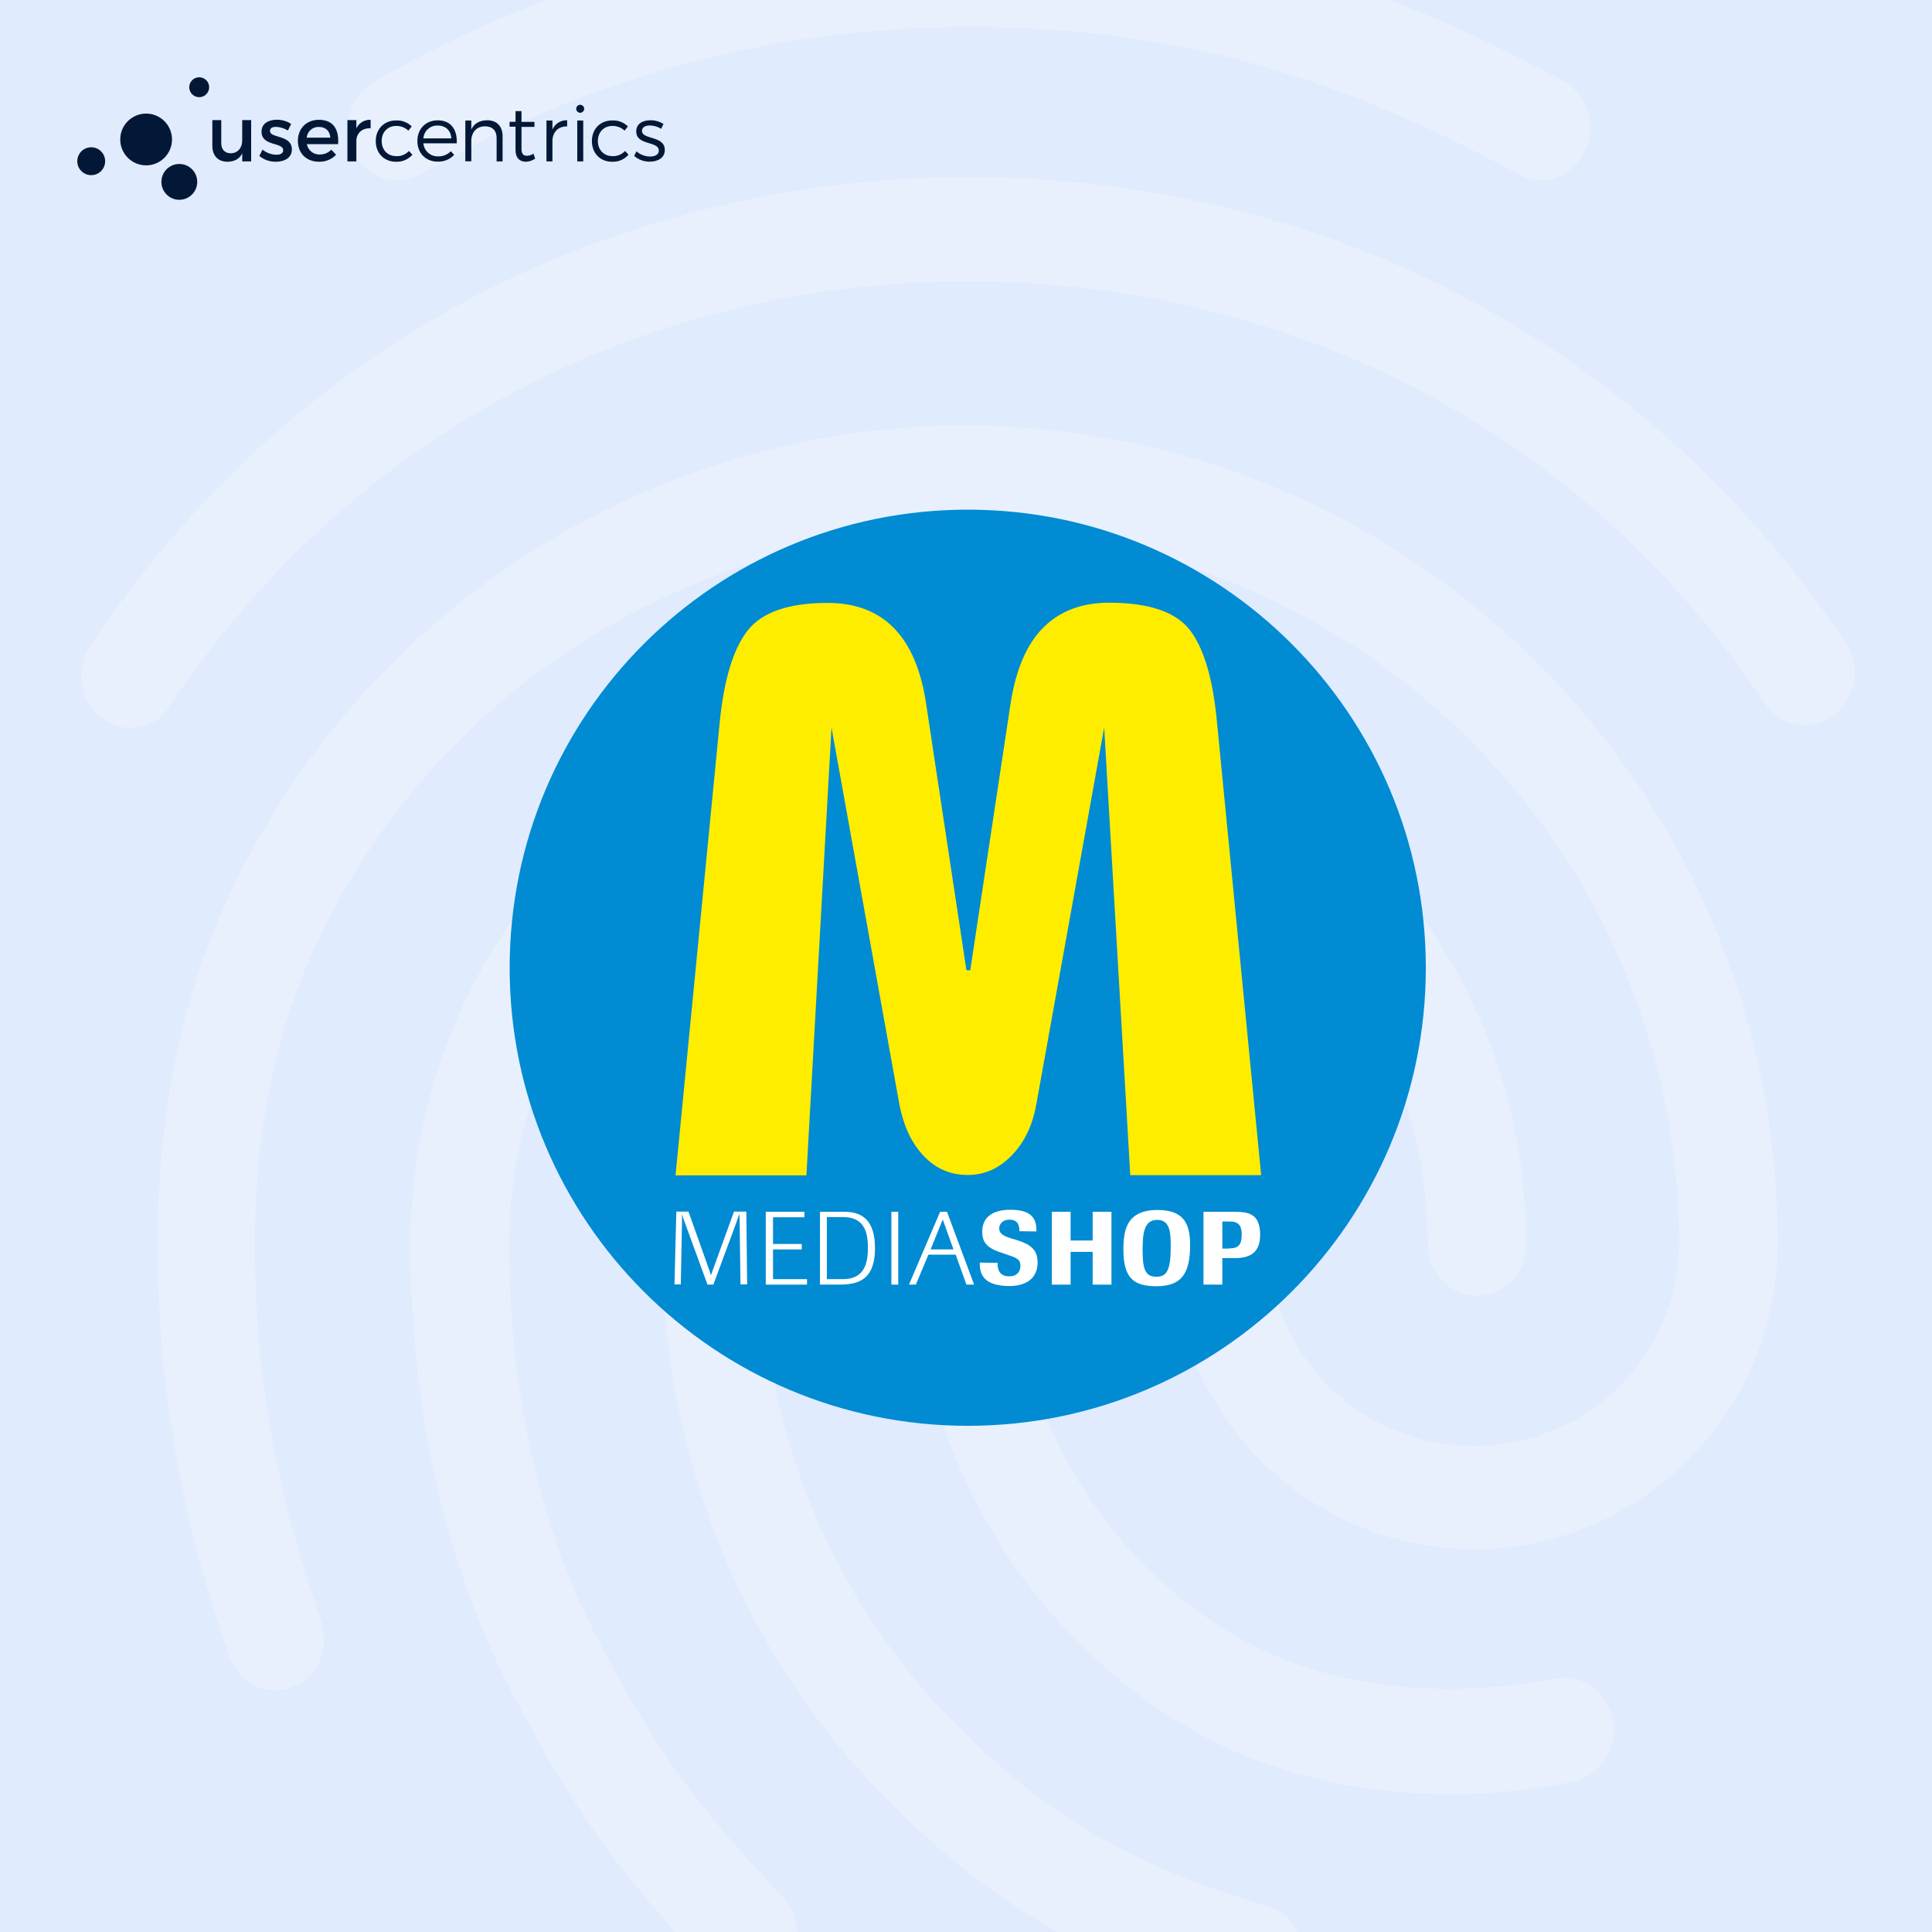
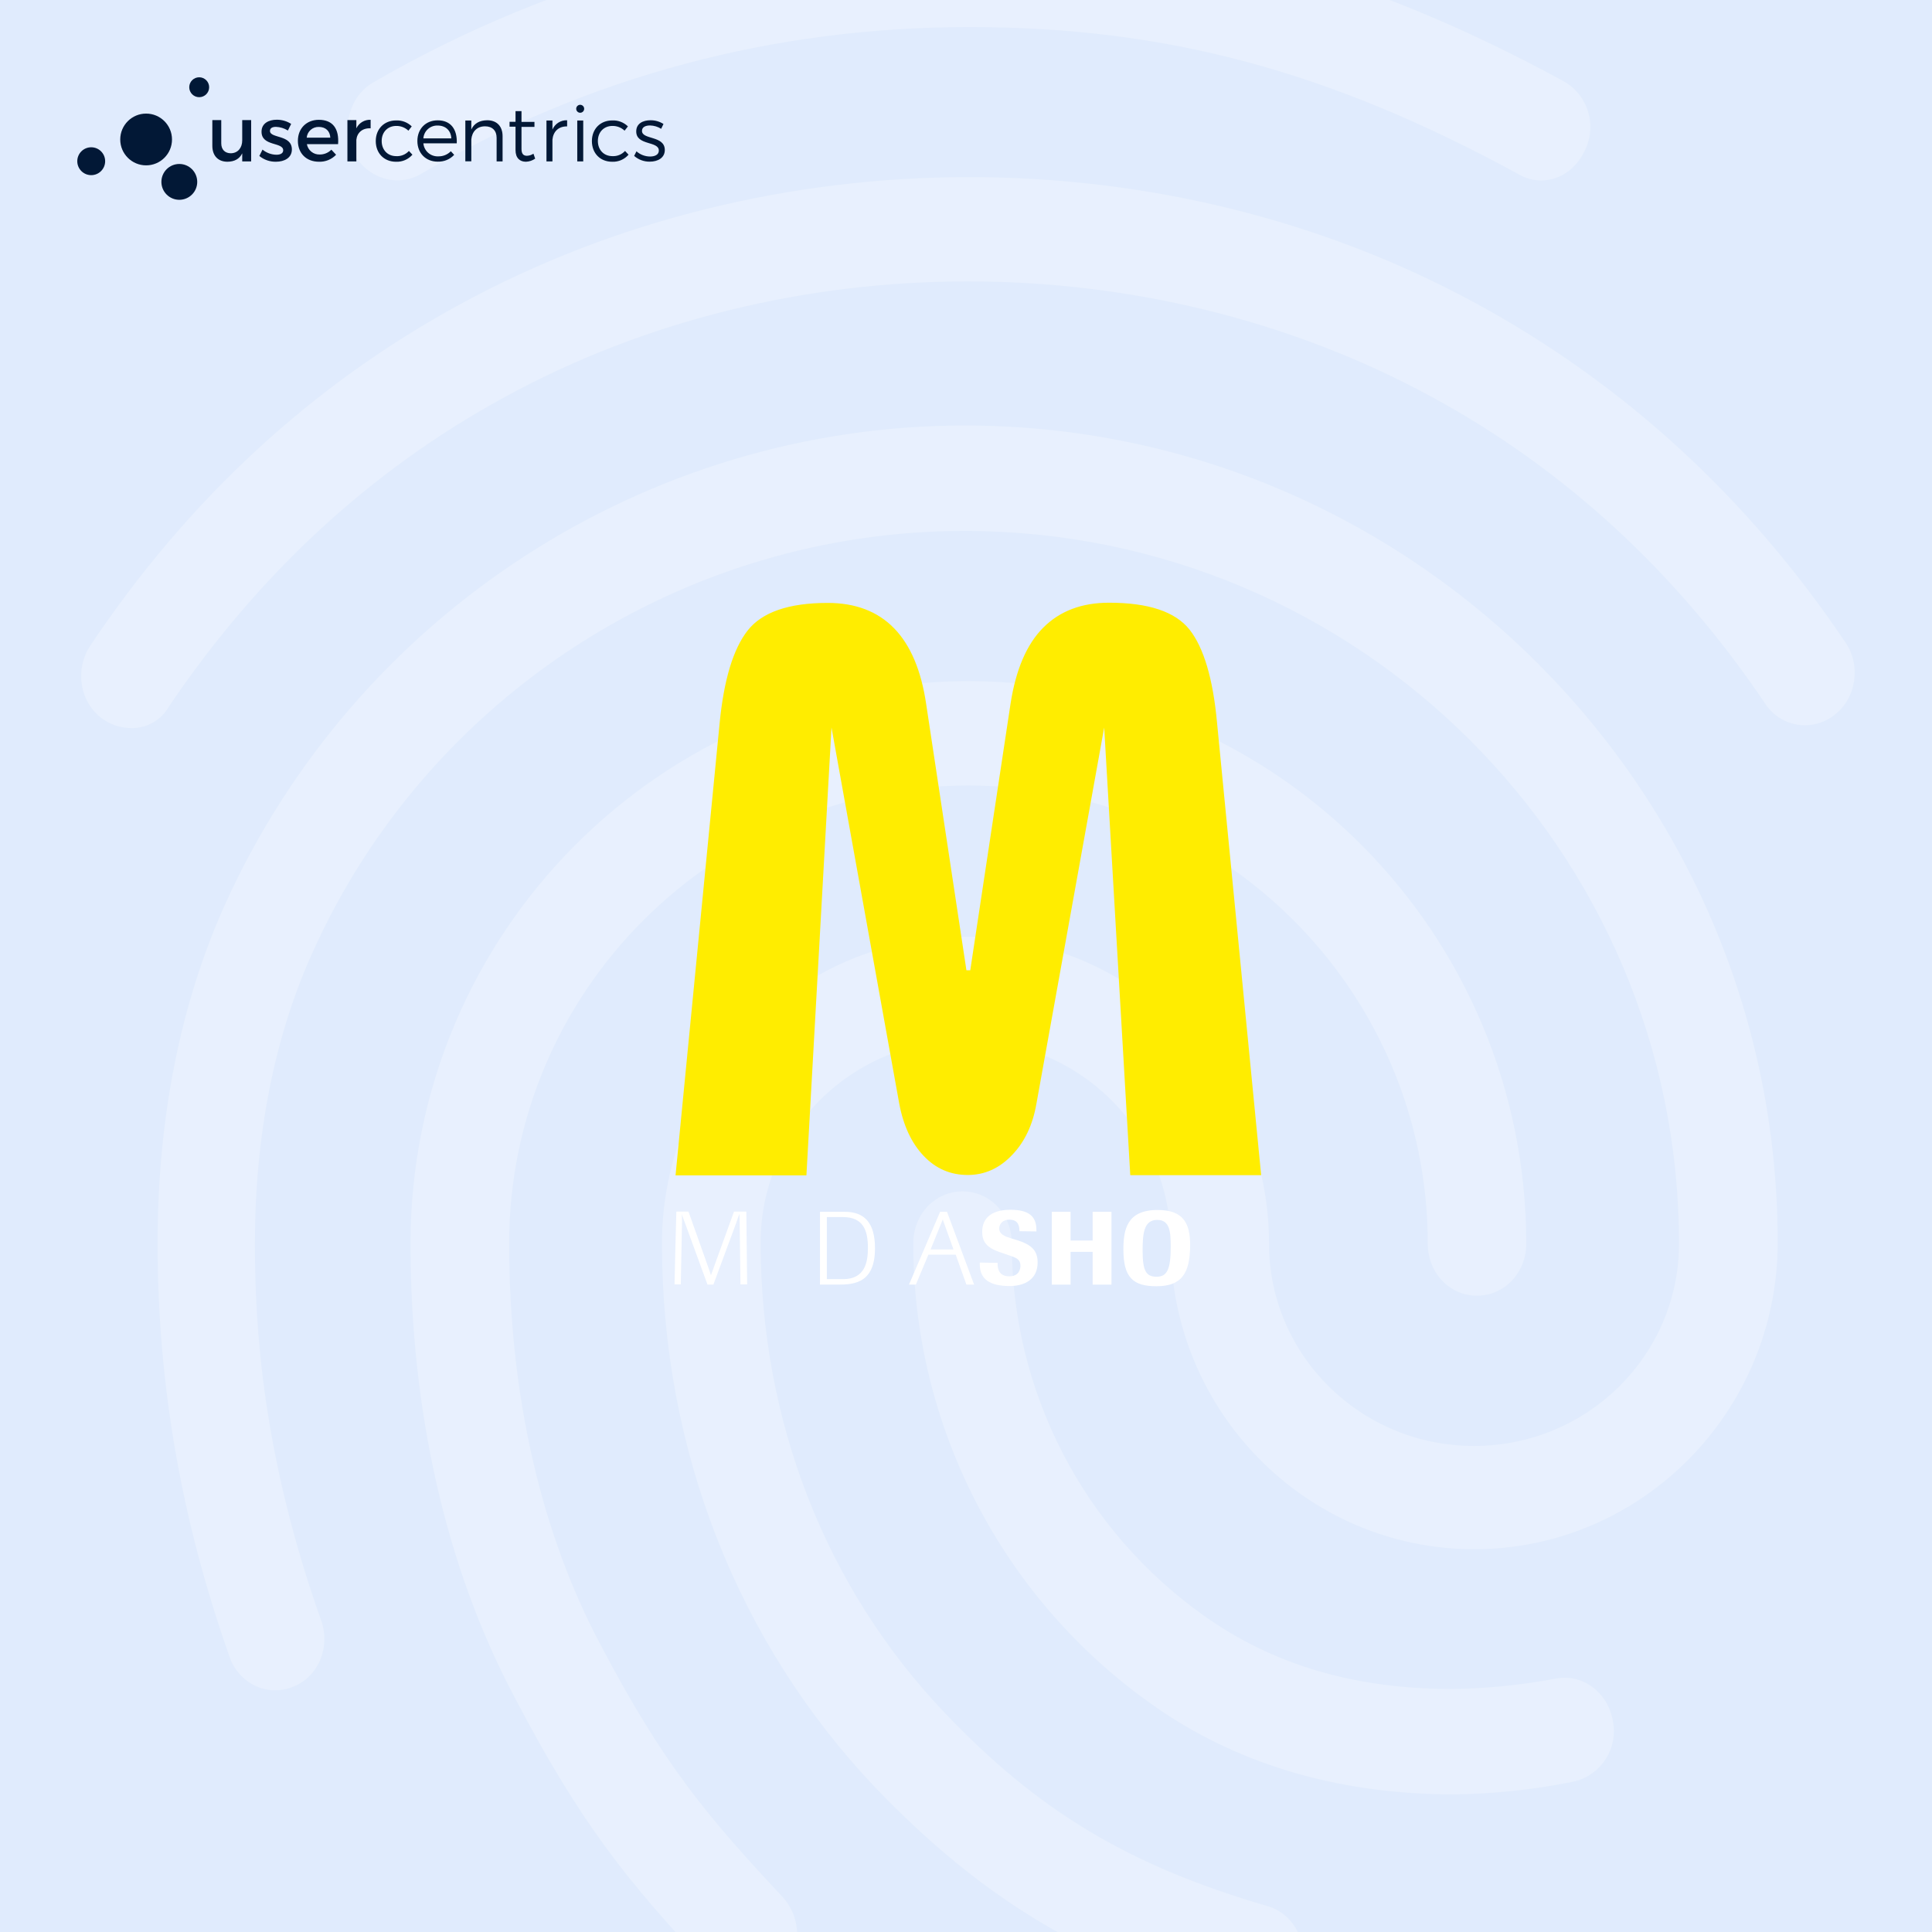
<svg xmlns="http://www.w3.org/2000/svg" width="500" height="500" viewBox="0 0 500 500" fill="none">
  <rect x="0" y="0" width="500" height="500" fill="#333333" stroke="none" />
  <g clip-path="url(#clip0_702_2)">
    <rect width="500" height="500" fill="#E0EBFD" />
    <path opacity="0.25" d="M398.842 46.708C396.774 46.706 394.745 46.142 392.973 45.075C344.005 18.347 301.687 7.007 250.909 7.007C200.376 7.007 152.459 19.694 108.846 45.075C102.725 48.585 95.071 46.153 91.501 39.679C88.184 33.197 90.483 24.82 96.604 21.319C143.492 -5.865 196.733 -20.121 250.909 -19.999C305.233 -19.999 352.677 -7.304 404.71 21.041C407.765 22.777 410.03 25.632 411.029 29.005C412.027 32.379 411.682 36.008 410.065 39.132C407.742 43.973 403.406 46.708 398.842 46.708ZM33.837 188.425C31.176 188.397 28.589 187.541 26.436 185.975C20.567 181.648 19.296 173.281 23.379 167.068C48.646 129.269 80.767 99.569 119.018 78.776C199.104 35.034 301.638 34.764 381.986 78.506C420.237 99.324 452.374 128.755 477.624 166.284C481.699 172.227 480.436 180.865 474.568 185.183C473.208 186.219 471.648 186.96 469.987 187.358C468.326 187.756 466.6 187.803 464.92 187.496C463.239 187.188 461.642 186.533 460.228 185.573C458.815 184.613 457.616 183.368 456.71 181.918C433.758 147.94 404.685 121.195 370.249 102.565C297.049 62.872 203.441 62.872 130.502 102.835C95.813 121.734 66.732 148.756 43.78 182.759C42.803 184.527 41.357 185.992 39.603 186.992C37.849 187.991 35.853 188.487 33.837 188.425ZM193.244 514.326C191.543 514.341 189.859 513.983 188.311 513.279C186.762 512.573 185.386 511.538 184.279 510.244C162.093 486.756 150.104 471.637 133.02 438.965C115.448 405.787 106.238 365.278 106.238 321.83C106.238 241.62 171.05 176.277 250.632 176.277C330.214 176.277 394.994 241.62 394.994 321.83C394.994 329.39 389.378 335.325 382.239 335.325C375.099 335.325 369.5 329.374 369.5 321.83C369.5 256.519 316.195 203.291 250.649 203.291C185.102 203.291 131.773 256.47 131.773 321.83C131.773 360.706 139.924 396.619 155.491 425.781C171.792 456.803 183.04 470.061 202.683 491.091C205.021 493.735 206.313 497.144 206.313 500.676C206.313 504.208 205.021 507.617 202.683 510.26C200.189 512.8 196.8 514.26 193.244 514.326ZM376.118 464.379C345.765 464.379 318.983 456.273 297.058 440.345C278.28 426.829 262.981 409.032 252.424 388.425C241.868 367.818 236.356 344.992 236.344 321.83C236.344 314.271 241.96 308.327 249.1 308.327C256.24 308.327 261.856 314.271 261.856 321.83C261.851 340.643 266.34 359.183 274.946 375.905C283.553 392.626 296.027 407.042 311.329 417.951C329.44 430.916 350.615 437.12 376.118 437.12C385.018 436.963 393.89 436.059 402.639 434.418C409.527 433.071 416.161 437.929 417.432 445.488C418.094 448.948 417.37 452.529 415.416 455.457C413.462 458.386 410.436 460.427 406.992 461.138C396.825 463.189 386.488 464.273 376.118 464.379ZM324.851 520C323.727 519.953 322.613 519.769 321.533 519.453C280.985 507.575 254.455 491.647 226.653 462.755C190.946 425.201 171.311 375.271 171.311 321.814C171.311 278.072 206.505 242.428 249.866 242.428C293.227 242.428 328.421 278.072 328.421 321.83C328.421 350.722 352.139 374.21 381.472 374.21C410.806 374.21 434.524 350.722 434.524 321.83C434.524 220.035 351.634 137.408 249.613 137.408C177.147 137.392 110.859 180.056 81.02 246.208C71.068 268.079 65.974 293.73 65.974 321.83C65.974 342.885 67.759 376.095 83.09 419.298C85.641 426.32 82.324 434.149 75.698 436.581C69.063 439.284 61.67 435.504 59.396 428.753C46.902 393.379 40.781 358.282 40.781 321.806C40.781 289.404 46.641 259.973 58.117 234.322C92.039 158.986 167.285 110.117 249.654 110.117C365.701 110.117 460.068 204.891 460.068 321.561C460.068 365.295 424.874 400.938 381.513 400.938C338.152 400.938 302.959 365.295 302.959 321.561C302.959 292.669 279.233 269.173 249.907 269.173C220.581 269.173 196.855 292.669 196.855 321.561C196.855 367.728 213.686 410.931 244.552 443.333C268.734 468.698 291.947 482.74 327.932 493.271C334.819 495.157 338.65 502.717 336.897 509.738C335.561 515.951 330.206 520 324.851 520Z" fill="white" />
    <path d="M65 41.774H62.687V39.682C61.965 41.171 60.626 41.836 58.869 41.856C56.421 41.856 54.953 40.285 54.953 37.734V31.083H57.261V37.09C57.261 38.698 58.209 39.667 59.755 39.667C61.605 39.625 62.687 38.203 62.687 36.333V31.083H65V41.774ZM75.351 32.067L74.506 33.777C73.576 33.198 72.51 32.871 71.415 32.829C70.513 32.829 69.869 33.133 69.869 33.896C69.869 35.864 75.537 34.803 75.537 38.677C75.537 40.867 73.584 41.856 71.415 41.856C69.851 41.884 68.329 41.357 67.118 40.367L67.937 38.719C68.954 39.556 70.226 40.025 71.544 40.048C72.528 40.048 73.29 39.703 73.29 38.899C73.29 36.709 67.664 37.935 67.684 34.076C67.684 31.907 69.57 30.985 71.621 30.985C72.943 30.975 74.24 31.351 75.351 32.067ZM87.495 37.312H79.421C79.561 38.082 79.973 38.776 80.582 39.267C81.192 39.758 81.957 40.013 82.74 39.986C83.3 39.992 83.856 39.885 84.374 39.67C84.892 39.456 85.361 39.139 85.754 38.739L86.98 40.048C86.413 40.644 85.725 41.114 84.963 41.425C84.201 41.737 83.382 41.884 82.559 41.856C79.262 41.856 77.093 39.661 77.093 36.446C77.093 33.231 79.324 31.021 82.497 31.005C86.253 31.005 87.784 33.453 87.495 37.312ZM85.486 35.627C85.403 33.896 84.26 32.85 82.513 32.85C81.734 32.823 80.974 33.096 80.39 33.613C79.807 34.13 79.443 34.851 79.375 35.627H85.486ZM92.225 33.211C92.555 32.52 93.082 31.942 93.739 31.55C94.397 31.158 95.155 30.968 95.919 31.005V33.211C93.77 33.092 92.405 34.36 92.225 36.189V41.774H89.911V31.083H92.225V33.211ZM106.558 32.711L105.693 33.819C104.843 33.01 103.708 32.569 102.534 32.592C100.345 32.592 98.779 34.179 98.779 36.488C98.779 38.796 100.324 40.408 102.534 40.408C103.149 40.444 103.764 40.342 104.333 40.109C104.903 39.877 105.414 39.519 105.827 39.064L106.734 40.032C106.21 40.636 105.556 41.114 104.822 41.43C104.088 41.747 103.292 41.894 102.494 41.861C99.402 41.861 97.248 39.667 97.248 36.513C97.248 33.36 99.438 31.17 102.494 31.17C103.241 31.133 103.988 31.251 104.687 31.516C105.387 31.781 106.024 32.188 106.558 32.711ZM118.208 37.09H109.568C109.652 38.038 110.097 38.917 110.812 39.546C111.527 40.174 112.455 40.503 113.406 40.465C114.013 40.482 114.617 40.373 115.18 40.145C115.744 39.917 116.253 39.575 116.678 39.141L117.543 40.068C117 40.65 116.339 41.109 115.604 41.413C114.869 41.718 114.077 41.862 113.283 41.836C110.191 41.836 108.017 39.641 108.017 36.488C108.017 33.334 110.191 31.145 113.256 31.145C116.678 31.124 118.368 33.494 118.208 37.09ZM116.802 35.807C116.699 33.777 115.333 32.489 113.262 32.489C112.337 32.456 111.434 32.784 110.745 33.403C110.056 34.021 109.634 34.884 109.568 35.807H116.802ZM130.068 35.241V41.774H128.524V35.663C128.524 33.798 127.4 32.69 125.53 32.69C123.437 32.69 122.154 34.076 121.974 36.086V41.753H120.429V31.186H121.974V33.515C122.716 31.907 124.143 31.145 126.096 31.124C128.585 31.124 130.068 32.69 130.068 35.241ZM138.503 41.053C137.8 41.546 136.97 41.825 136.112 41.856C134.566 41.856 133.417 40.929 133.417 38.842V32.793H131.873V31.526H133.417V28.759H134.963V31.552H138.318V32.84H134.963V38.549C134.963 39.837 135.479 40.316 136.365 40.316C136.968 40.298 137.554 40.11 138.055 39.775L138.503 41.053ZM142.971 33.535C143.284 32.795 143.817 32.168 144.496 31.737C145.175 31.306 145.969 31.092 146.773 31.124V32.711C144.542 32.67 143.166 34.056 142.971 36.147V41.774H141.425V31.186H142.971V33.535ZM151.183 28.151C151.183 28.424 151.075 28.686 150.881 28.88C150.688 29.073 150.426 29.182 150.152 29.182C149.88 29.182 149.617 29.073 149.424 28.88C149.231 28.686 149.122 28.424 149.122 28.151C149.122 27.878 149.231 27.616 149.424 27.422C149.617 27.229 149.88 27.121 150.152 27.121C150.426 27.121 150.688 27.229 150.881 27.422C151.075 27.616 151.183 27.878 151.183 28.151ZM149.395 41.774V31.186H150.941V41.774H149.395ZM162.508 32.711L161.642 33.819C160.794 33.011 159.66 32.57 158.489 32.592C156.294 32.592 154.728 34.179 154.728 36.488C154.728 38.796 156.273 40.408 158.489 40.408C159.1 40.441 159.711 40.338 160.276 40.105C160.843 39.872 161.349 39.517 161.761 39.064L162.668 40.032C162.144 40.636 161.491 41.114 160.756 41.431C160.022 41.747 159.226 41.895 158.427 41.861C155.335 41.861 153.182 39.667 153.182 36.513C153.182 33.36 155.372 31.17 158.427 31.17C159.177 31.131 159.927 31.248 160.629 31.513C161.331 31.778 161.971 32.186 162.508 32.711ZM171.71 32.087L171.107 33.334C170.245 32.79 169.252 32.491 168.232 32.469C167.047 32.469 166.145 32.891 166.145 33.875C166.145 36.225 172.05 35.024 172.05 38.822C172.05 40.882 170.2 41.836 168.175 41.836C166.684 41.864 165.236 41.332 164.116 40.347L164.718 39.162C165.688 40.021 166.936 40.499 168.232 40.506C169.479 40.506 170.484 40.048 170.505 39.002C170.566 36.426 164.636 37.755 164.657 33.999C164.657 31.969 166.403 31.124 168.335 31.124C169.53 31.109 170.703 31.444 171.71 32.087Z" fill="#021836" />
    <path d="M37.816 42.794C41.515 42.794 44.514 39.795 44.514 36.096C44.514 32.397 41.515 29.398 37.816 29.398C34.117 29.398 31.118 32.397 31.118 36.096C31.118 39.795 34.117 42.794 37.816 42.794Z" fill="#021836" />
    <path d="M51.553 25.152C52.976 25.152 54.129 23.999 54.129 22.576C54.129 21.153 52.976 20 51.553 20C50.13 20 48.977 21.153 48.977 22.576C48.977 23.999 50.13 25.152 51.553 25.152Z" fill="#021836" />
    <path d="M46.406 51.708C48.967 51.708 51.043 49.632 51.043 47.071C51.043 44.51 48.967 42.434 46.406 42.434C43.845 42.434 41.769 44.51 41.769 47.071C41.769 49.632 43.845 51.708 46.406 51.708Z" fill="#021836" />
    <path d="M23.607 45.329C25.599 45.329 27.213 43.714 27.213 41.722C27.213 39.73 25.599 38.115 23.607 38.115C21.615 38.115 20 39.73 20 41.722C20 43.714 21.615 45.329 23.607 45.329Z" fill="#021836" />
-     <path d="M369 250.476C369 315.968 315.915 369 250.476 369C184.984 369 131.9 315.916 131.9 250.476C131.9 184.984 184.984 131.9 250.476 131.9C315.915 131.9 369 184.984 369 250.476Z" fill="#008BD2" />
    <path d="M208.7 304.189H174.828L186.241 187.131C187.34 175.928 189.748 167.97 193.465 163.206C197.182 158.442 204.093 156.034 214.196 156.034C228.593 156.034 237.126 164.777 239.692 182.21L250.11 251.104H251.104L261.522 182.157C262.883 173.31 265.71 166.714 270.003 162.421C274.296 158.128 279.95 155.982 287.017 155.982C297.226 155.982 304.136 158.285 307.853 162.944C311.518 167.604 313.926 175.614 314.973 187.079L326.386 304.136H292.514L285.761 188.283L268.223 285.656C267.281 291.101 265.187 295.551 261.889 298.954C258.643 302.357 254.821 304.084 250.476 304.084C245.974 304.084 242.205 302.461 239.063 299.163C235.922 295.865 233.828 291.415 232.729 285.656L215.191 188.283L208.7 304.189Z" fill="#FFED00" />
    <path d="M183.1 332.459L177.132 316.125C176.87 315.497 176.66 314.869 176.451 314.188C176.503 314.921 176.503 315.654 176.503 316.334C176.503 316.334 176.189 331.883 176.189 332.406H174.566C174.566 332.406 174.985 314.24 175.038 313.56H178.179C183.309 328.009 183.676 328.951 183.99 330.05C184.356 328.951 184.723 328.061 189.958 313.56H193.151C193.151 313.56 193.361 331.987 193.361 332.406H191.633C191.633 331.935 191.424 316.439 191.424 316.439C191.424 315.654 191.371 314.869 191.371 314.136C191.057 314.869 190.795 315.706 190.534 316.491L184.618 332.459H183.1Z" fill="white" />
-     <path d="M198.177 332.459V313.612H208.176V315.026H200.061V321.936H207.495V323.349H200.061V331.045H208.856V332.459H198.177Z" fill="white" />
    <path d="M212.208 313.612H218.594C223.62 313.612 226.447 316.334 226.447 323.035C226.447 331.883 221.317 332.459 216.919 332.459H212.208V313.612ZM218.176 331.045C223.987 331.045 224.615 326.438 224.615 322.931C224.615 318.481 223.463 314.973 218.071 314.973H213.987V331.045H218.176Z" fill="white" />
-     <path d="M232.467 313.612H230.688V332.459H232.467V313.612Z" fill="white" />
    <path d="M250.11 332.459L247.335 324.711H240.268L237.022 332.459H235.242L243.304 313.612H245.084L252.099 332.459H250.11ZM243.985 315.601L240.844 323.349H246.76L243.985 315.601Z" fill="white" />
    <path d="M268.066 318.69C268.066 318.69 264.716 318.638 263.826 318.638C263.826 317.224 263.512 315.654 261.261 315.654C259.114 315.654 258.591 317.172 258.591 317.905C258.591 319.423 260.109 319.999 261.627 320.47L263.198 320.941C266.705 322.041 268.537 323.454 268.537 326.7C268.537 331.255 264.978 332.825 261.313 332.825C255.921 332.825 253.565 330.888 253.565 327.171V326.752C254.507 326.805 257.701 326.805 258.172 326.805V327.014C258.172 328.532 258.643 330.312 261.208 330.312C263.826 330.312 264.088 328.271 264.088 327.59C264.088 325.915 263.041 325.496 260.947 324.815L259.742 324.397C256.34 323.297 254.193 322.198 254.193 318.795C254.193 314.921 257.02 313.089 261.47 313.089C266.182 313.089 268.223 314.711 268.223 318.324V318.69H268.066Z" fill="white" />
    <path d="M282.777 332.459V323.978H277.071V332.459H272.202V313.612H277.071V321.046H282.777V313.612H287.646V332.459H282.777Z" fill="white" />
    <path d="M299.268 332.877C293.247 332.877 290.734 330.626 290.734 323.349C290.734 318.167 291.677 313.141 299.582 313.141C306.283 313.141 308.01 316.596 308.01 322.302C307.958 329.579 305.812 332.877 299.268 332.877ZM299.477 315.706C295.917 315.706 295.708 319.528 295.708 323.768C295.708 328.951 296.65 330.417 299.32 330.417C301.99 330.417 302.985 328.637 302.985 322.617C302.985 318.847 302.775 315.706 299.477 315.706Z" fill="white" />
-     <path d="M316.334 332.459H311.465V313.612H319.475C323.087 313.612 326.124 314.083 326.124 319.58C326.124 324.03 323.716 325.601 319.58 325.601H316.334V332.459ZM317.957 323.088C320.26 323.088 321.36 322.46 321.36 319.475C321.36 317.277 320.574 316.125 318.323 316.125H316.334V323.14H317.957V323.088Z" fill="white" />
  </g>
  <defs>
    <clipPath id="clip0_702_2">
      <rect width="500" height="500" fill="white" />
    </clipPath>
  </defs>
</svg>